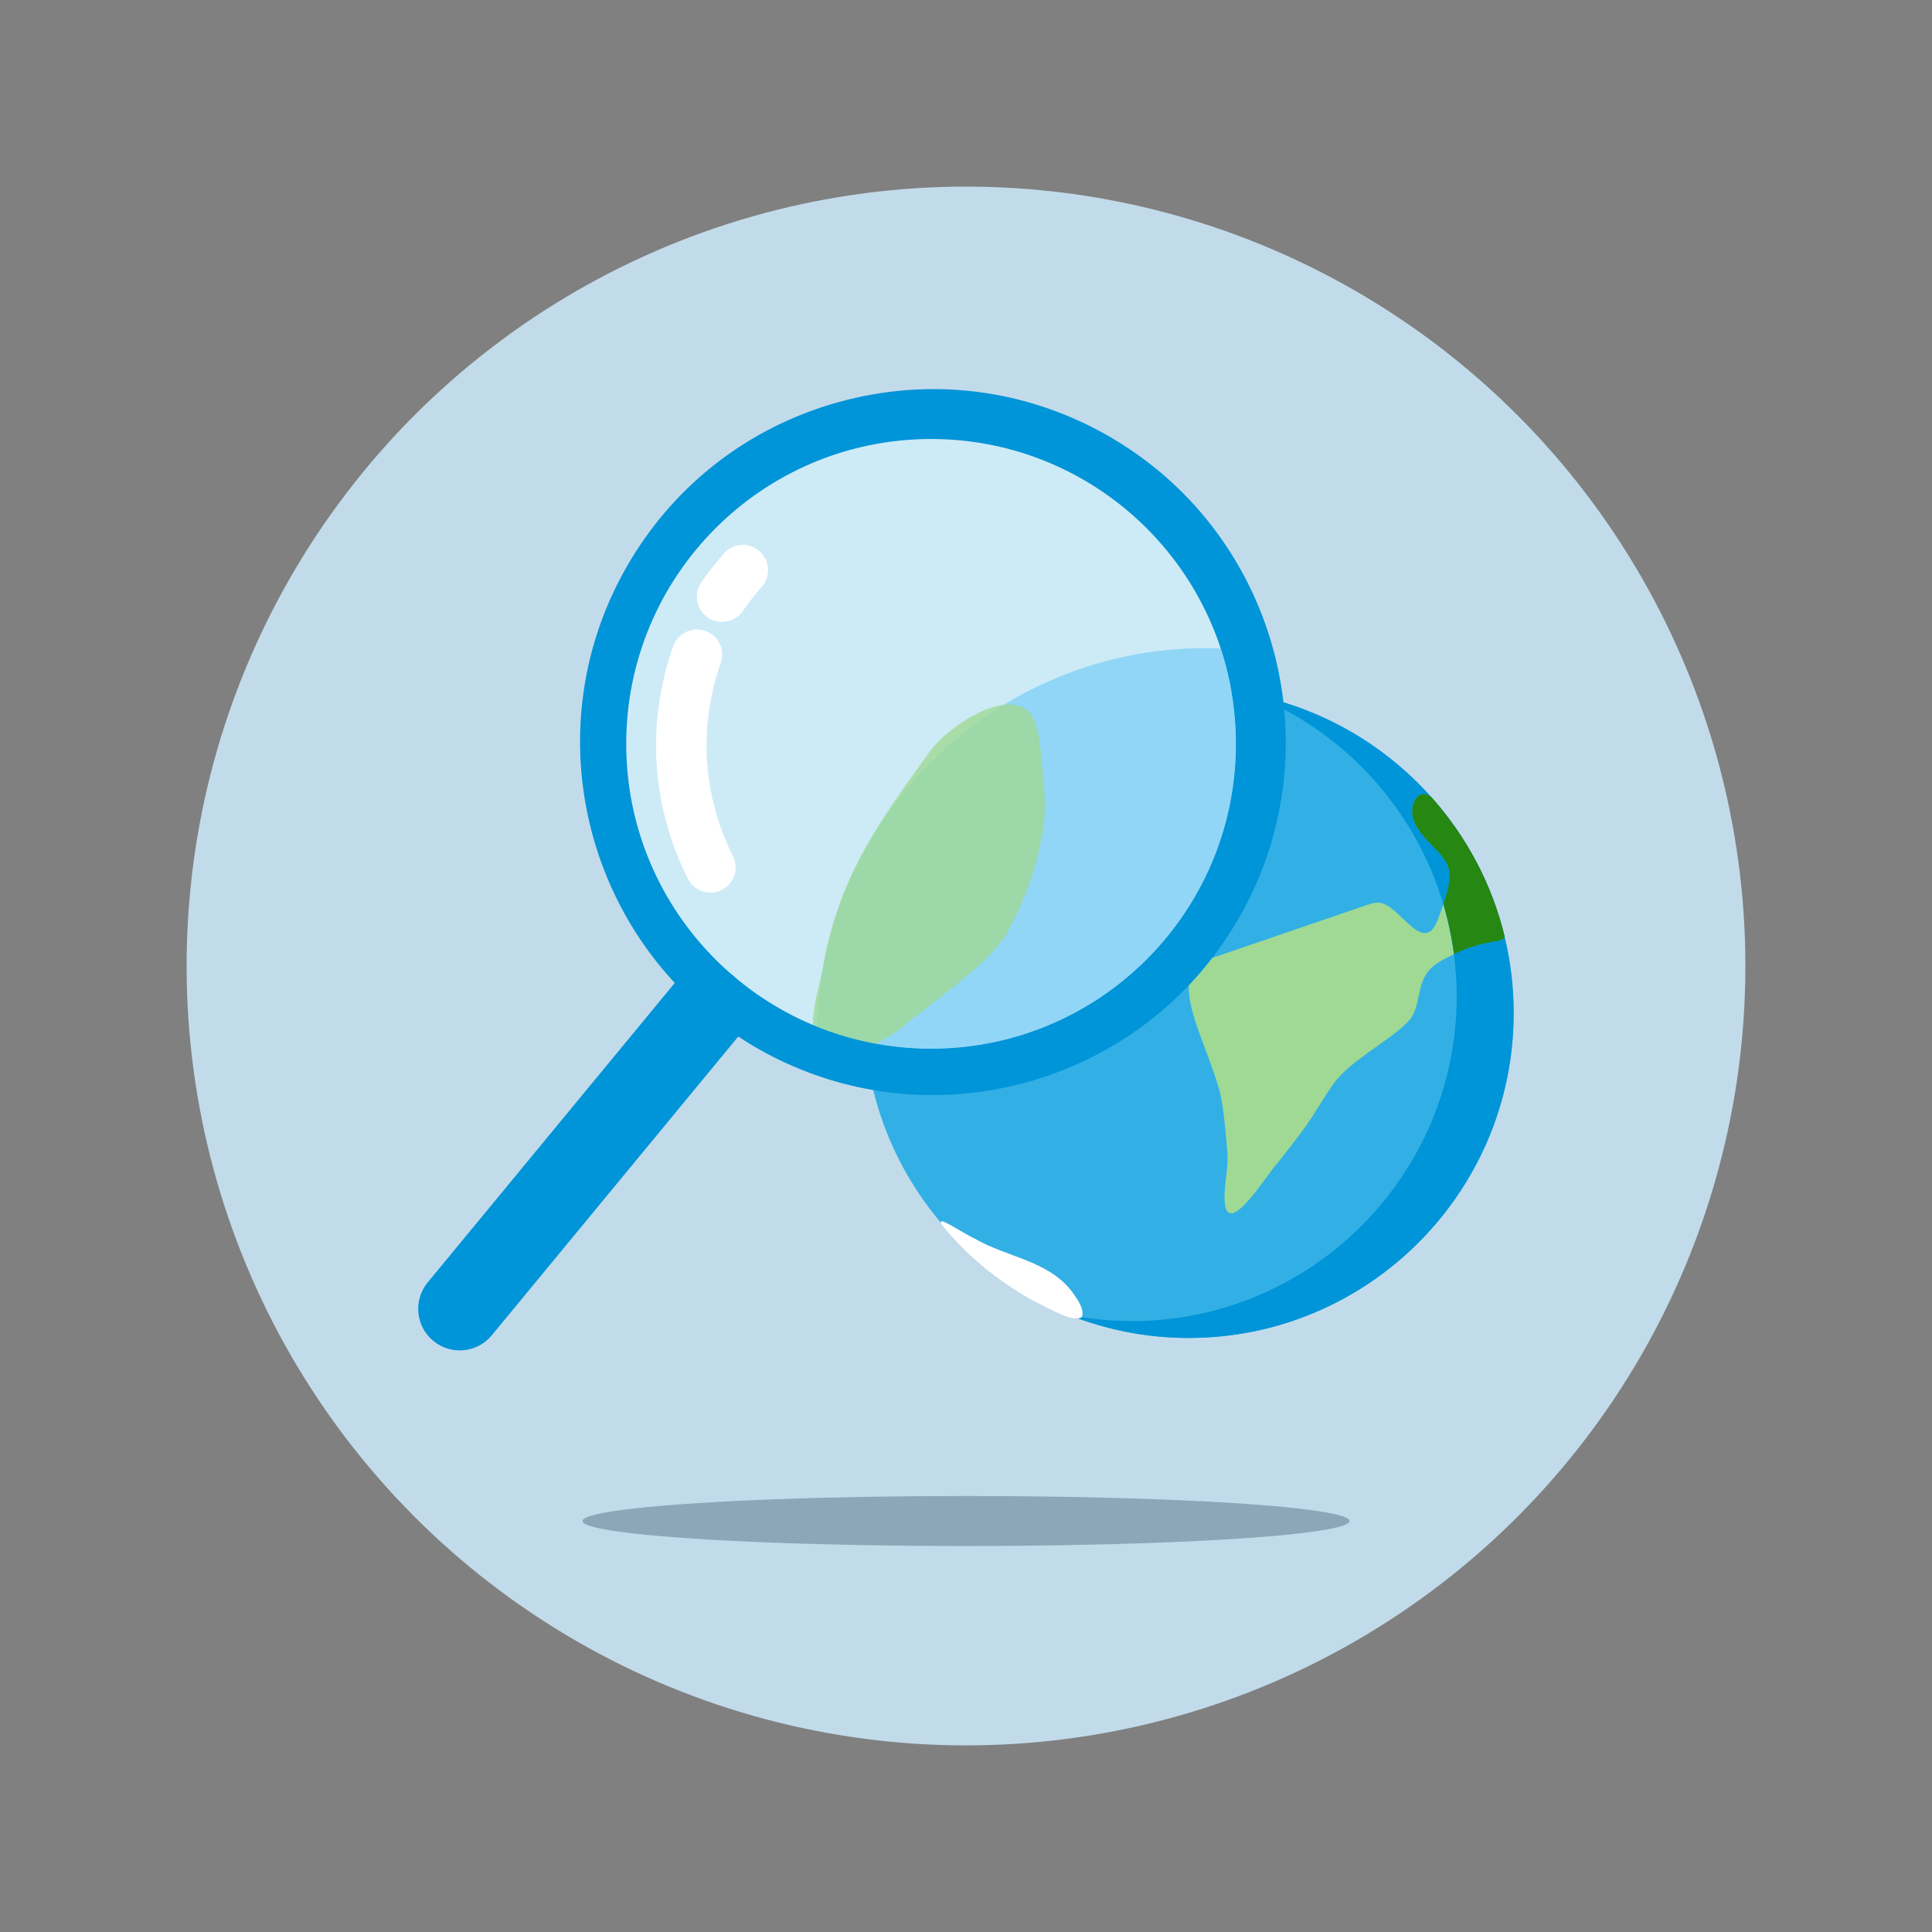
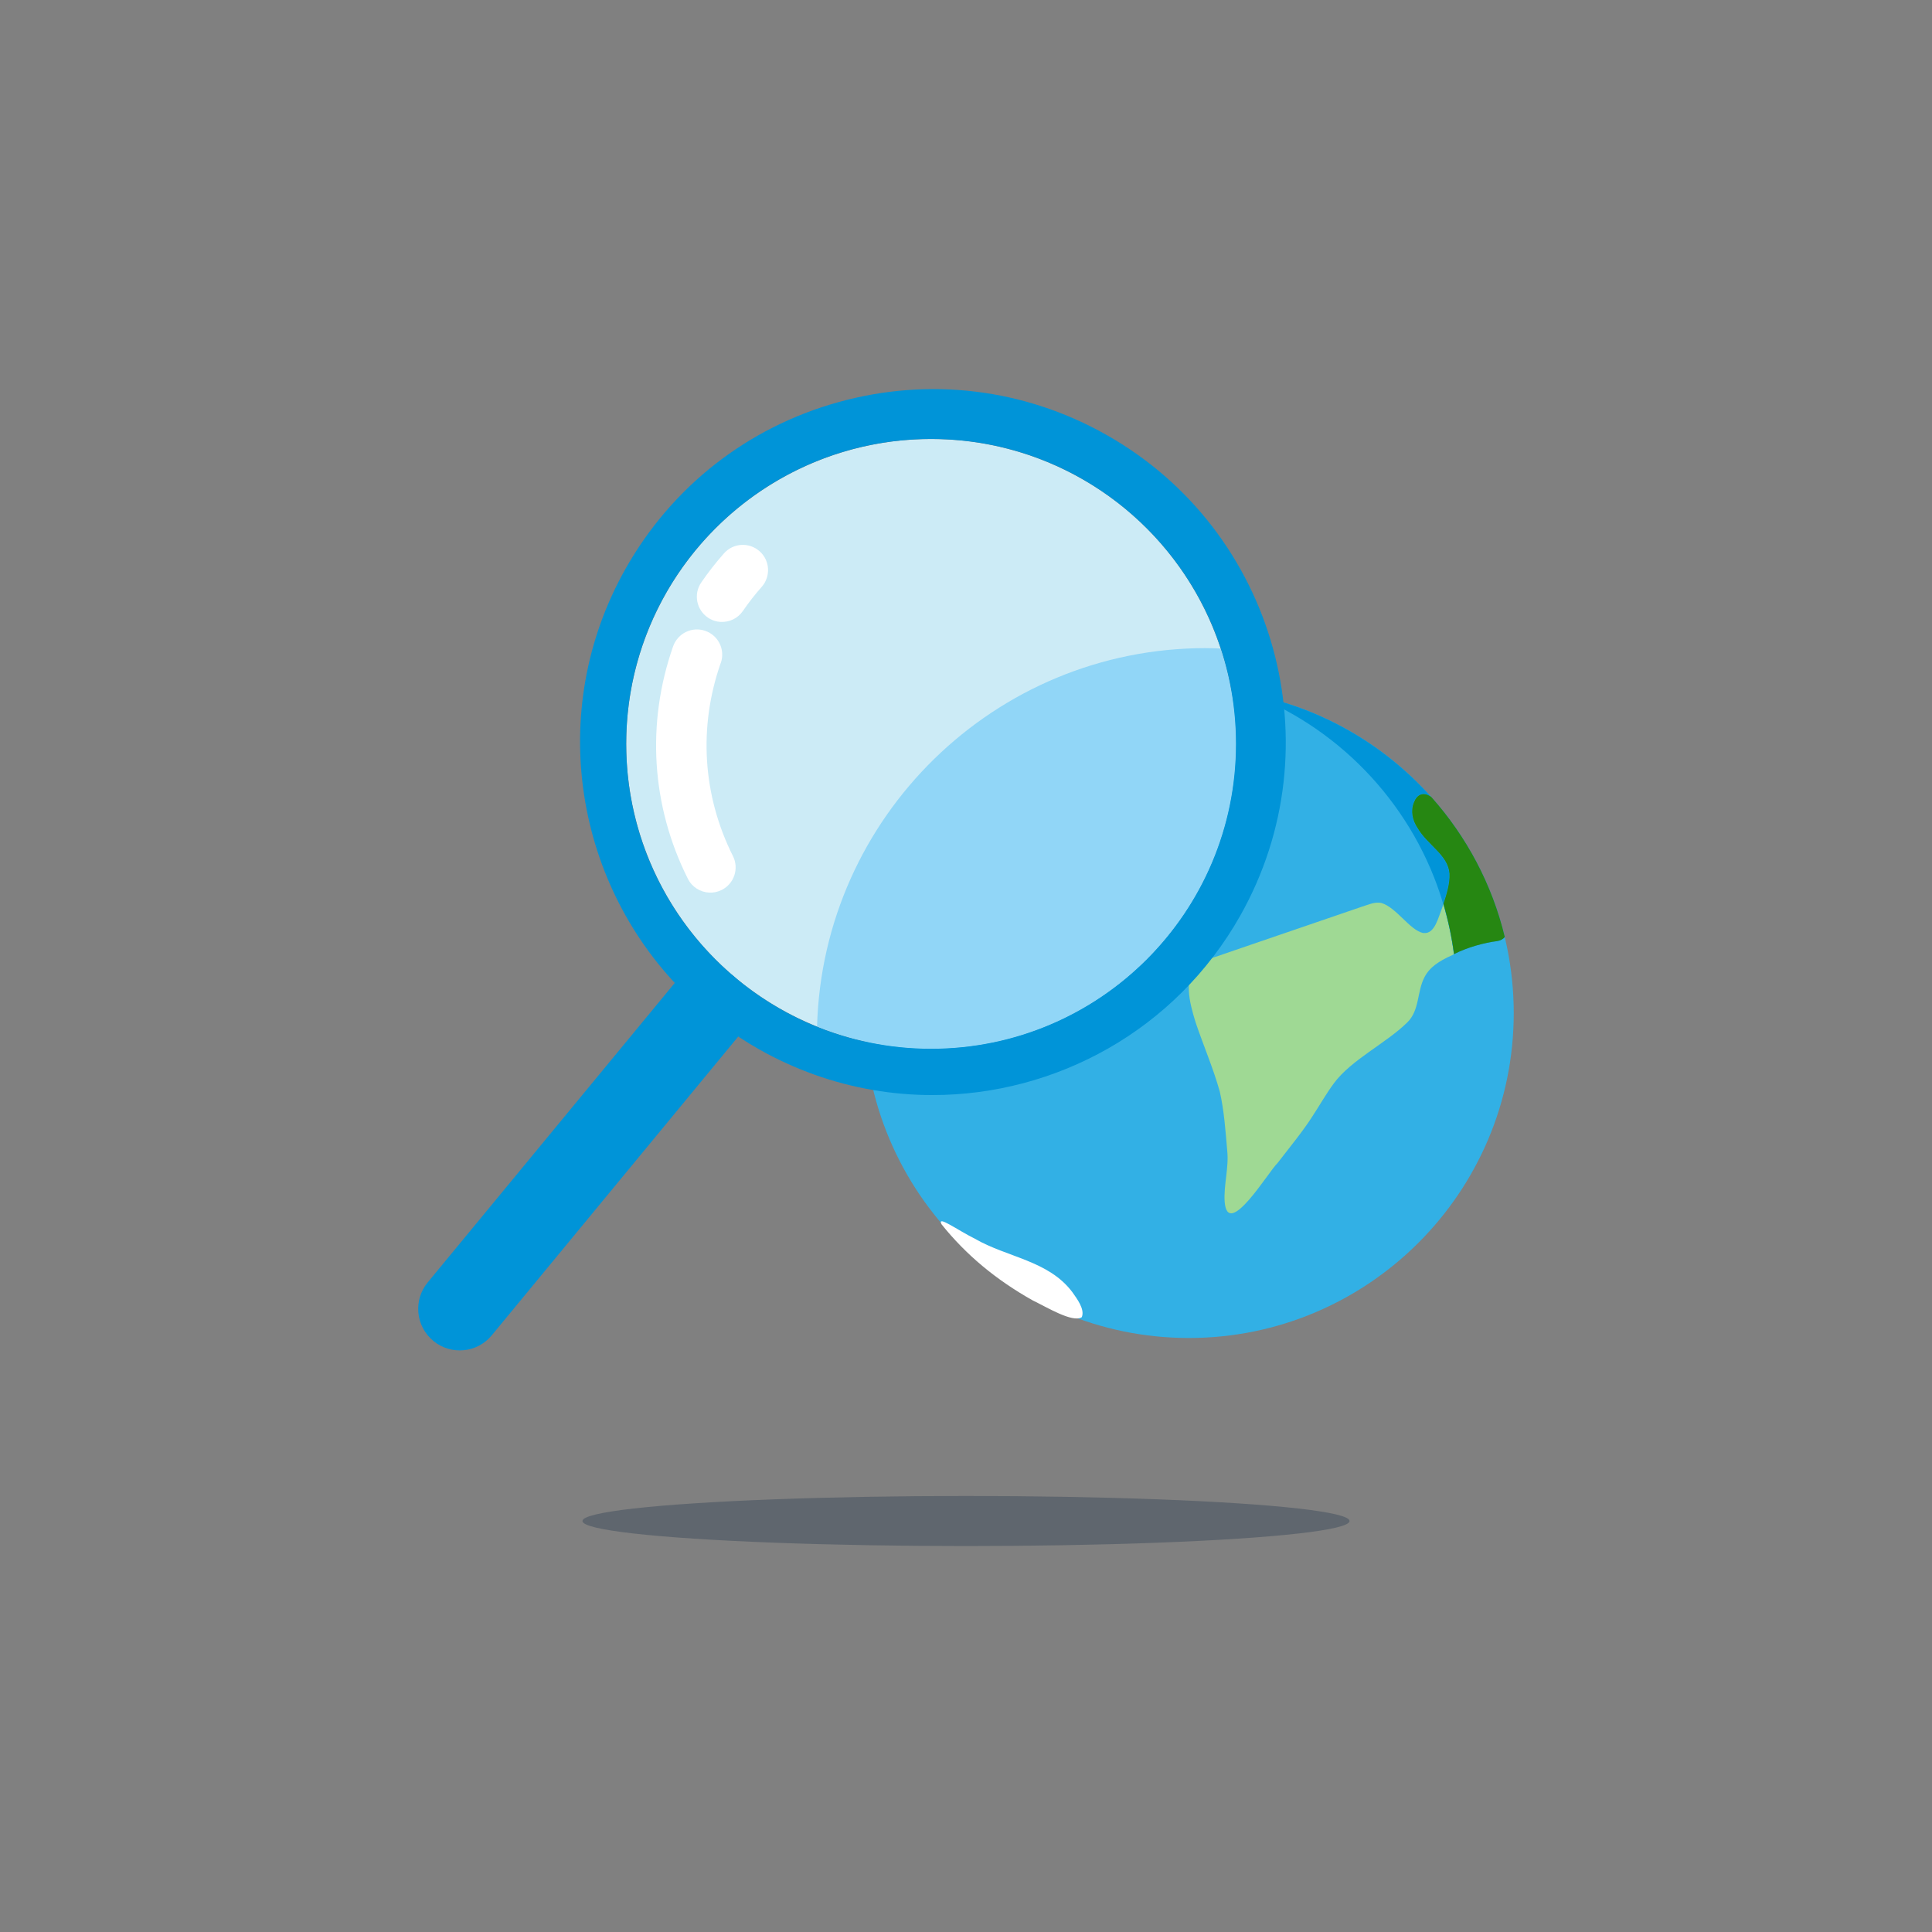
<svg xmlns="http://www.w3.org/2000/svg" id="Calque_1" data-name="Calque 1" viewBox="0 0 704 704">
  <rect x="0" y="0" width="704" height="704" fill="#808080" stroke="none" />
  <defs>
    <style>
      .cls-1 {
        fill: #268712;
      }

      .cls-1, .cls-2, .cls-3, .cls-4, .cls-5, .cls-6, .cls-7, .cls-8, .cls-9, .cls-10, .cls-11 {
        stroke-width: 0px;
      }

      .cls-2 {
        opacity: .79;
      }

      .cls-2, .cls-5 {
        fill: #9fd994;
      }

      .cls-2, .cls-7 {
        isolation: isolate;
      }

      .cls-3 {
        fill: none;
      }

      .cls-4 {
        fill: #c2dbea;
      }

      .cls-6 {
        fill: #ccebf6;
      }

      .cls-7 {
        fill: #112b43;
        opacity: .3;
      }

      .cls-8 {
        fill: #91d6f7;
      }

      .cls-9 {
        fill: #32b0e5;
      }

      .cls-10 {
        fill: #0094d8;
      }

      .cls-11 {
        fill: #fff;
      }
    </style>
  </defs>
  <g id="EARTH_IN_GLASS" data-name="EARTH IN GLASS">
-     <circle class="cls-4" cx="352" cy="352" r="284" />
    <polygon class="cls-9" points="534.64 513.54 534.67 513.54 534.67 513.51 534.64 513.54" />
    <ellipse class="cls-7" cx="352" cy="554.24" rx="139.76" ry="9.12" />
    <path class="cls-9" d="M433.22,487.55c65.26,0,118.37-53.11,118.37-118.37s-53.11-118.37-118.37-118.37-118.37,53.11-118.37,118.37,53.11,118.37,118.37,118.37Z" />
    <g>
      <path class="cls-5" d="M528.7,348.25c-4.17,1.96-7.64,3.98-9.66,7.87-2.75,5.31-1.7,12.07-6.3,16.5-7.67,7.53-20.42,13.6-26.67,22.1-2.78,3.75-5.17,7.98-7.72,11.87-3.24,5.17-8.29,11.33-12.87,17.27-3.24,3.04-18.15,28.03-19.23,14.03-.4-6.08,1.59-12.38.94-18.55-.65-7.53-1.14-14.68-2.73-21.64-2.3-8.26-6.02-16.93-8.78-25.11-2.5-8.07-4.17-15.56.26-20.76,2.73-2.27,6.13-2.73,9.66-4.09,3.15-1.08,6.87-2.36,10.85-3.72,11.73-4.03,29.25-10,39.67-13.58,2.58-.8,4.66-1.87,7.19-1.42,5.51,1.59,10.37,9.91,15.25,10.96h.17c4.09.45,5.31-5.57,6.76-9.12.14-.45.28-.94.43-1.39,1.76,5.91,3.07,12.01,3.86,18.26-.37.2-.74.37-1.11.57l.03-.06Z" />
-       <path class="cls-10" d="M412.44,481.39c65.26,0,118.37-53.11,118.37-118.37,0-5.2-.37-10.34-1.02-15.36,4.83-2.5,11.22-4.2,15.62-4.71,1.31-.2,2.22-.74,2.84-1.51,2.16,8.89,3.29,18.18,3.29,27.72,0,65.26-53.11,118.37-118.37,118.37-15.45,0-30.19-3.01-43.71-8.41,7.41,1.48,15.08,2.24,22.95,2.24l.03.03Z" />
      <path class="cls-10" d="M515.13,292.42c-1.22,3.04-.54,6.5,1.33,9.29,3.69,6.33,11.1,9.77,11.64,16.64.17,3.72-1.05,7.41-2.19,11.05-10.34-34.85-36.32-63.02-69.78-76.37,25.76,5.08,48.54,18.55,65.41,37.43-.09-.06-.17-.14-.28-.23-2.95-1.87-5.08-.6-6.13,2.16v.03Z" />
      <path class="cls-10" d="M529.81,347.65c-.82-6.25-2.13-12.35-3.86-18.26,1.14-3.64,2.36-7.36,2.19-11.05-.54-6.87-7.95-10.31-11.64-16.64-1.87-2.78-2.58-6.22-1.33-9.29,1.05-2.75,3.18-4.06,6.13-2.16.09.06.2.14.28.23,12.75,14.31,22.1,31.72,26.72,50.95-.62.77-1.53,1.31-2.84,1.51-4.4.51-10.79,2.24-15.62,4.71h-.03Z" />
    </g>
    <path class="cls-11" d="M394.23,479.86c1.08-2.81-1.76-6.59-3.49-9.03-8.63-11.5-23.71-12.64-35.47-19.43-6.36-3.15-14.03-8.8-12.16-5.25,8.95,11.16,19.88,20.22,33.17,27.69,5.03,2.41,14.51,8.24,17.86,6.16l.09-.11v-.03Z" />
    <circle class="cls-6" cx="339.28" cy="271.06" r="111.1" />
    <path class="cls-8" d="M439.33,236.18c1.85,0,3.66.06,5.48.14,3.61,10.93,5.57,22.61,5.57,34.73,0,61.37-49.73,111.1-111.1,111.1-14.71,0-28.71-2.87-41.55-8.07,2.04-76.37,64.75-137.91,141.6-137.91Z" />
-     <path class="cls-2" d="M376.34,261.29c3.15,6.82,3.12,16.73,4,24.25.37,4.86.48,9.26.23,13.15-1.68,14.43-6.82,29.34-14.17,42.26-8.04,11.96-25.7,23.4-37.63,33.31-8.12,6.42-23.69,13.89-30.08,7.24-5.82-7.27.45-22.55,1.59-31.38,5.99-31.67,20.5-51.38,39.16-77.11,6.7-8.66,28.88-23.69,36.75-12.04l.17.28-.03.03Z" />
    <path class="cls-1" d="M529.84,347.65c-.82-6.25-2.13-12.35-3.86-18.26,1.14-3.64,2.36-7.36,2.19-11.05-.54-6.87-7.95-10.31-11.64-16.64-1.87-2.78-2.58-6.22-1.33-9.29,1.05-2.75,3.18-4.06,6.13-2.16.09.06.2.14.28.23,12.75,14.31,22.1,31.72,26.72,50.95-.62.77-1.53,1.31-2.84,1.51-4.4.51-10.79,2.24-15.62,4.71h-.03Z" />
    <path class="cls-10" d="M157.89,488.61h0c-6.45-5.32-7.36-14.86-2.04-21.31l90.29-109.45c5.32-6.45,14.86-7.36,21.31-2.04h0c6.45,5.32,7.36,14.86,2.04,21.31l-90.29,109.45c-5.32,6.45-14.86,7.36-21.31,2.04Z" />
-     <path class="cls-3" d="M285.77,363.67c52.91,29.88,120.27,11.1,150.15-41.8,29.88-52.94,11.1-120.27-41.8-150.15-16.76-9.46-35.27-14.29-54.02-14.29-9.91,0-19.91,1.36-29.73,4.09-28.37,7.9-51.94,26.36-66.43,52-29.88,52.94-11.1,120.27,41.8,150.15h.03ZM409.25,311.44c12.1-21.47,14.91-46.35,7.9-70.03-1.45-4.86,1.33-10,6.22-11.42,4.88-1.45,10,1.33,11.42,6.22,8.43,28.54,5.06,58.48-9.51,84.29-1.7,2.98-4.8,4.69-8.01,4.69-1.53,0-3.1-.37-4.52-1.19-4.43-2.5-5.99-8.09-3.49-12.52v-.03ZM405.05,200.03c3.98-3.18,9.74-2.53,12.92,1.42,2.78,3.46,5.4,7.19,7.72,10.99,2.67,4.32,1.31,10-3.01,12.64-1.51.94-3.18,1.36-4.8,1.36-3.1,0-6.11-1.56-7.84-4.37-1.96-3.18-4.12-6.25-6.42-9.14-3.18-3.98-2.53-9.74,1.45-12.92l-.03.03Z" />
    <path class="cls-10" d="M250.41,362.76c7.72,7.5,16.53,14.14,26.33,19.68,6.48,3.66,13.15,6.67,19.94,9.12,14.06,5.03,28.63,7.47,43.05,7.47,44.93,0,88.61-23.54,112.21-65.38,34.85-61.77,12.98-140.35-48.79-175.2-29.91-16.9-64.61-21.1-97.7-11.9-33.09,9.2-60.61,30.76-77.5,60.69-29.31,51.94-18.49,115.82,22.46,155.55v-.03ZM228.18,271.06c0-61.37,49.73-111.1,111.1-111.1s111.1,49.73,111.1,111.1-49.73,111.1-111.1,111.1-111.1-49.73-111.1-111.1Z" />
    <g>
      <path class="cls-11" d="M276.77,200.86c-3.81-3.38-9.63-3.01-12.98.8-2.95,3.35-5.74,6.9-8.26,10.59-2.87,4.17-1.79,9.91,2.39,12.78,1.45.99,3.1,1.53,4.74,1.59,3.1.14,6.16-1.25,8.04-3.98,2.1-3.07,4.43-6.05,6.87-8.8,3.35-3.81,3.01-9.63-.8-12.98Z" />
      <path class="cls-11" d="M262.65,241.58c1.68-4.8-.85-10.03-5.65-11.7-4.8-1.68-10.03.85-11.73,5.65-9.83,28.09-7.92,58.16,5.37,84.66,1.53,3.07,4.57,4.91,7.78,5.06,1.53.09,3.1-.23,4.57-.97,4.54-2.27,6.36-7.81,4.09-12.33-11.05-22.04-12.64-47-4.46-70.35l.03-.03Z" />
    </g>
  </g>
</svg>